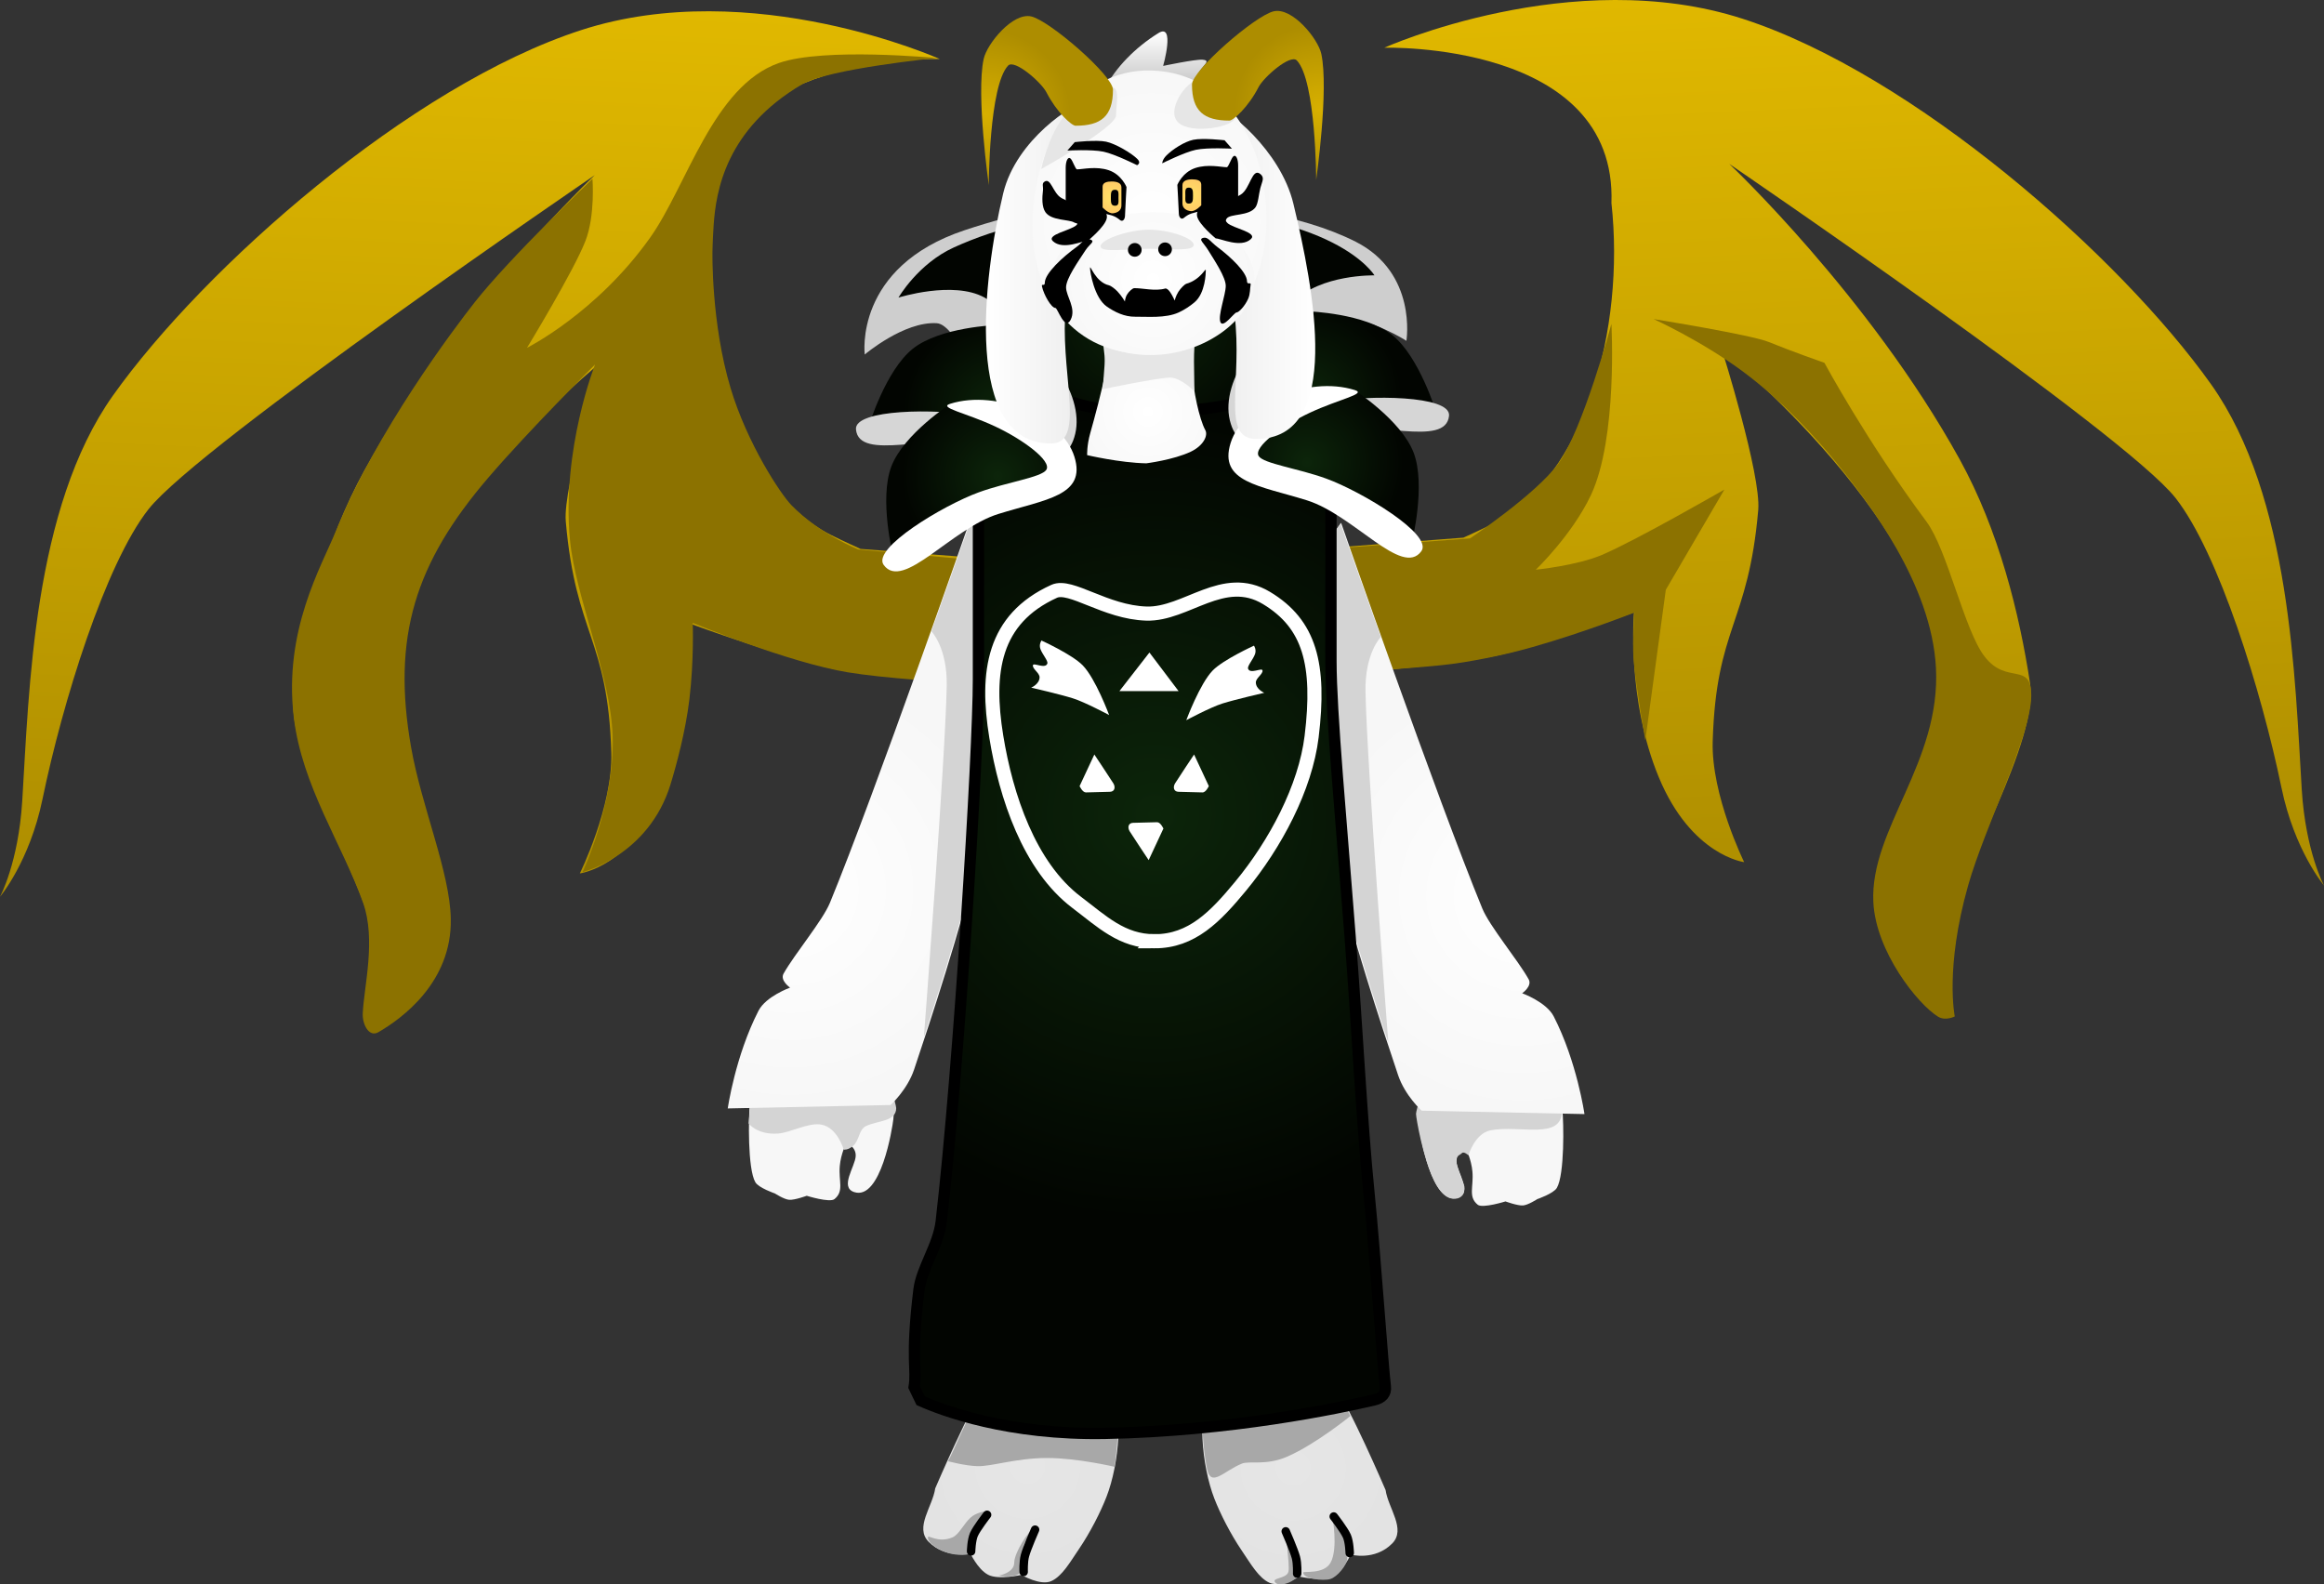
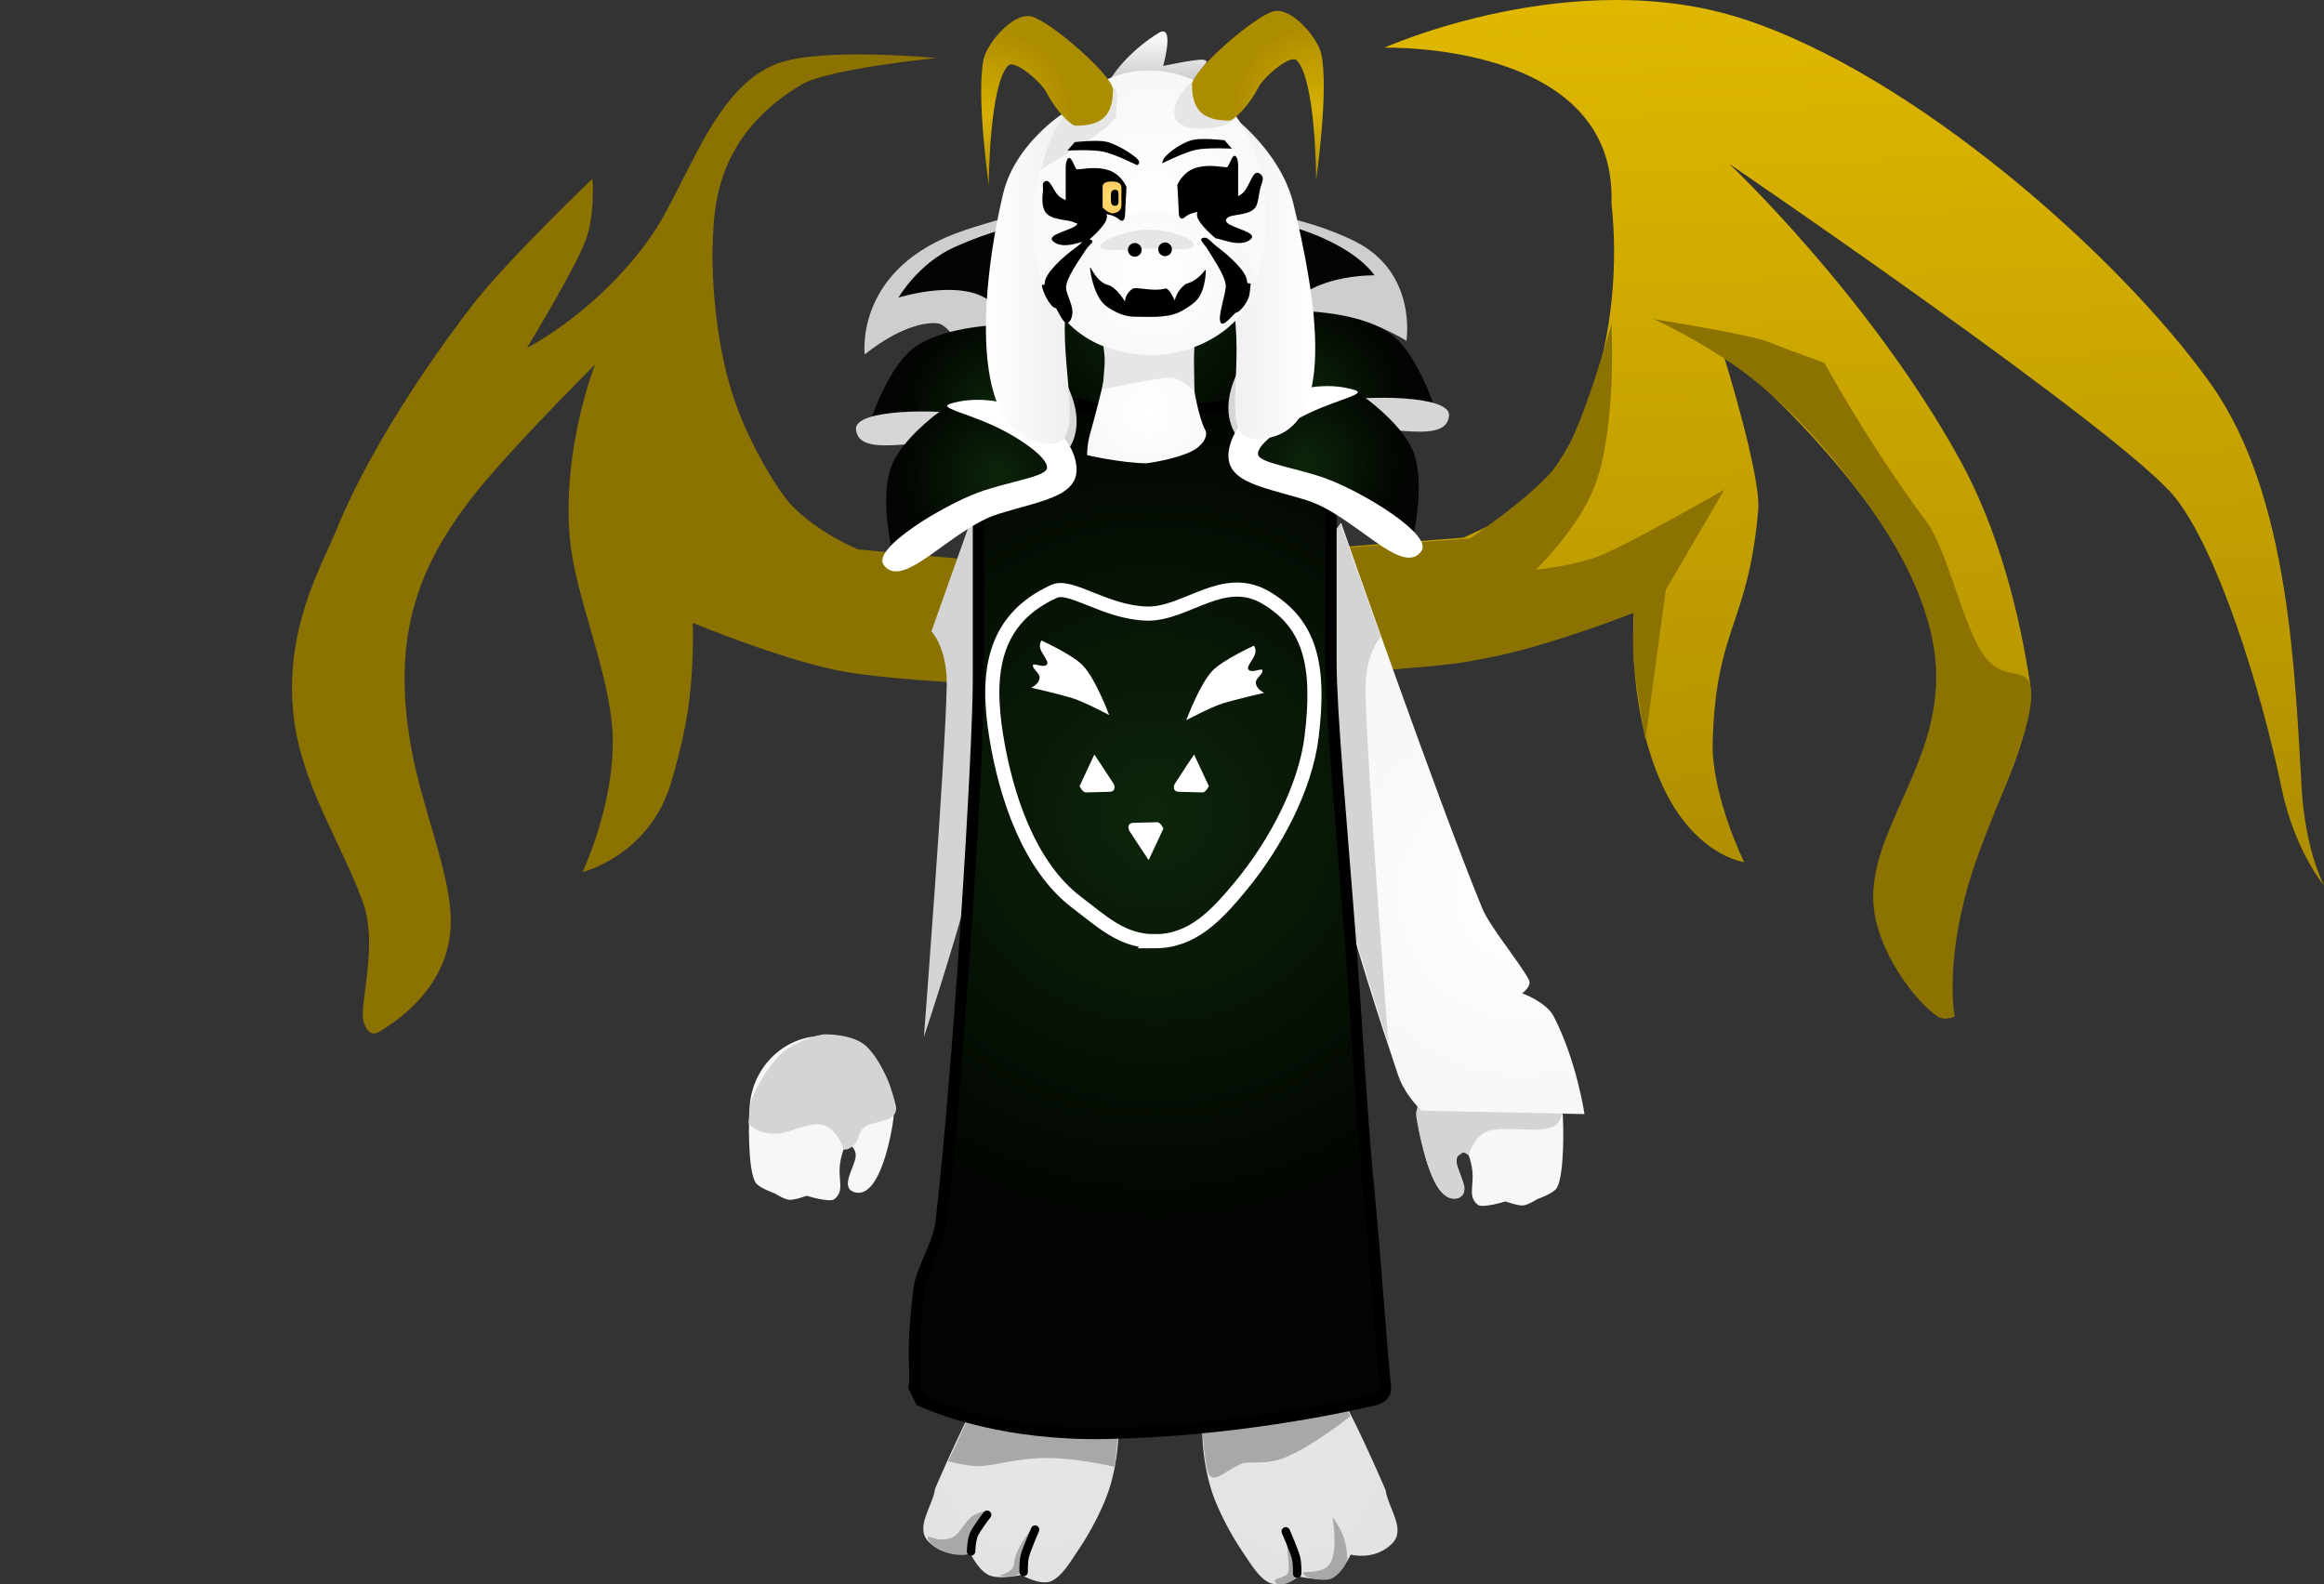
<svg xmlns="http://www.w3.org/2000/svg" version="1.1" width="411.618" height="280.639" viewBox="0,0,411.618,280.639">
  <rect x="0" y="0" width="411.618" height="280.639" fill="#333333" stroke="none" />
  <defs>
    <linearGradient x1="341.531" y1="39.915" x2="348.855" y2="202.175" gradientUnits="userSpaceOnUse" id="color-1">
      <stop offset="0" stop-color="#e0b800" />
      <stop offset="1" stop-color="#ad8d00" />
    </linearGradient>
    <linearGradient x1="141.162" y1="41.915" x2="133.838" y2="204.175" gradientUnits="userSpaceOnUse" id="color-2">
      <stop offset="0" stop-color="#e0b800" />
      <stop offset="1" stop-color="#ad8d00" />
    </linearGradient>
    <radialGradient cx="305.093" cy="199.523" r="38.702" gradientUnits="userSpaceOnUse" id="color-3">
      <stop offset="0" stop-color="#ffffff" />
      <stop offset="1" stop-color="#f7f7f7" />
    </radialGradient>
    <radialGradient cx="175.513" cy="198.523" r="38.702" gradientUnits="userSpaceOnUse" id="color-4">
      <stop offset="0" stop-color="#ffffff" />
      <stop offset="1" stop-color="#f7f7f7" />
    </radialGradient>
    <radialGradient cx="264.584" cy="300.918" r="18.617" gradientUnits="userSpaceOnUse" id="color-5">
      <stop offset="0" stop-color="#e6e6e6" />
      <stop offset="1" stop-color="#e3e3e3" />
    </radialGradient>
    <radialGradient cx="217.546" cy="300.618" r="18.617" gradientUnits="userSpaceOnUse" id="color-6">
      <stop offset="0" stop-color="#e6e6e6" />
      <stop offset="1" stop-color="#e3e3e3" />
    </radialGradient>
    <radialGradient cx="238.269" cy="96.282" r="25.397" gradientUnits="userSpaceOnUse" id="color-7">
      <stop offset="0" stop-color="#0c250a" />
      <stop offset="1" stop-color="#020501" />
    </radialGradient>
    <radialGradient cx="240.053" cy="185.122" r="71.871" gradientUnits="userSpaceOnUse" id="color-8">
      <stop offset="0" stop-color="#0c250a" />
      <stop offset="1" stop-color="#020501" />
    </radialGradient>
    <radialGradient cx="238.852" cy="113.851" r="13.963" gradientUnits="userSpaceOnUse" id="color-9">
      <stop offset="0" stop-color="#ffffff" />
      <stop offset="1" stop-color="#f7f7f7" />
    </radialGradient>
    <radialGradient cx="212.597" cy="113.748" r="17.039" gradientUnits="userSpaceOnUse" id="color-10">
      <stop offset="0" stop-color="#0c250a" />
      <stop offset="1" stop-color="#020501" />
    </radialGradient>
    <radialGradient cx="212.29" cy="125.194" r="17.039" gradientUnits="userSpaceOnUse" id="color-11">
      <stop offset="0" stop-color="#0c250a" />
      <stop offset="1" stop-color="#020501" />
    </radialGradient>
    <radialGradient cx="266.733" cy="111.32" r="17.039" gradientUnits="userSpaceOnUse" id="color-12">
      <stop offset="0" stop-color="#0c250a" />
      <stop offset="1" stop-color="#020501" />
    </radialGradient>
    <radialGradient cx="267.039" cy="122.766" r="17.039" gradientUnits="userSpaceOnUse" id="color-13">
      <stop offset="0" stop-color="#0c250a" />
      <stop offset="1" stop-color="#020501" />
    </radialGradient>
    <linearGradient x1="239.523" y1="46.469" x2="239.523" y2="64.318" gradientUnits="userSpaceOnUse" id="color-14">
      <stop offset="0" stop-color="#ffffff" />
      <stop offset="1" stop-color="#979797" />
    </linearGradient>
    <linearGradient x1="250.08" y1="89.254" x2="268.489" y2="89.254" gradientUnits="userSpaceOnUse" id="color-15">
      <stop offset="0" stop-color="#ececec" />
      <stop offset="1" stop-color="#ffffff" />
    </linearGradient>
    <linearGradient x1="210.157" y1="89.254" x2="227.722" y2="89.254" gradientUnits="userSpaceOnUse" id="color-16">
      <stop offset="0" stop-color="#ffffff" />
      <stop offset="1" stop-color="#ececec" />
    </linearGradient>
    <radialGradient cx="239.544" cy="80.097" r="27.892" gradientUnits="userSpaceOnUse" id="color-17">
      <stop offset="0" stop-color="#ffffff" />
      <stop offset="1" stop-color="#f7f7f7" />
    </radialGradient>
    <radialGradient cx="239.756" cy="90.417" r="17.961" gradientUnits="userSpaceOnUse" id="color-18">
      <stop offset="0" stop-color="#ffffff" />
      <stop offset="1" stop-color="#f7f7f7" />
    </radialGradient>
    <radialGradient cx="246.631" cy="75.479" r="2.817" gradientUnits="userSpaceOnUse" id="color-19">
      <stop offset="0" stop-color="#ffe166" />
      <stop offset="1" stop-color="#ffcb66" />
    </radialGradient>
    <radialGradient cx="232.491" cy="75.858" r="2.817" gradientUnits="userSpaceOnUse" id="color-20">
      <stop offset="0" stop-color="#ffe166" />
      <stop offset="1" stop-color="#ffcb66" />
    </radialGradient>
    <radialGradient cx="269.203" cy="60.265" r="14.982" gradientUnits="userSpaceOnUse" id="color-21">
      <stop offset="0" stop-color="#d7b000" />
      <stop offset="1" stop-color="#ad8d00" />
    </radialGradient>
    <radialGradient cx="210.117" cy="61.176" r="14.982" gradientUnits="userSpaceOnUse" id="color-22">
      <stop offset="0" stop-color="#d7b000" />
      <stop offset="1" stop-color="#ad8d00" />
    </radialGradient>
  </defs>
  <g transform="translate(-35.537,-40.898)">
    <g data-paper-data="{&quot;isPaintingLayer&quot;:true}" fill-rule="nonzero" stroke-linejoin="miter" stroke-miterlimit="10" stroke-dasharray="" stroke-dashoffset="0" style="mix-blend-mode: normal">
      <g stroke="none" stroke-width="0" stroke-linecap="butt">
        <g>
          <path d="M344.46,193.601c0,0 -9.331,-1.144 -15.098,-14.973c-5.767,-13.829 -4.43,-29.259 -4.43,-29.259c0,0 -17.779,6.468 -25.272,7.841c-17.558,3.217 -45.585,3.765 -45.585,3.765l-6.537,-21.214l47.191,-3.634c0,0 3.513,-1.587 5.32,-2.507c16.14,-8.211 23.345,-34.37 20.902,-56.749c1.025,-28.746 -40.234,-27.519 -40.234,-27.519c0,0 33.248,-14.921 63.505,-5.119c30.257,9.802 66.82,42.047 82.929,64.727c14.146,19.915 14.85,52.214 16.065,71.803c0.682,10.993 3.941,16.975 3.941,16.975c0,0 -5.236,-6.193 -7.534,-17.314c-3.541,-17.133 -11.112,-41.591 -18.769,-51.329c-8.982,-11.423 -79.036,-59.169 -79.036,-59.169c0,0 24.839,23.406 40.802,52.321c6.94,12.571 10.581,27.264 12.481,39.723c1.55,10.162 -12.327,33.095 -13.72,41.511c-0.77,4.656 -0.479,10.846 -0.066,15.449c0.245,2.732 -1.943,2.815 -3.544,0.589c-3.897,-5.419 -9.097,-13.077 -9.509,-15.881c-2.22,-15.121 11.058,-29.642 11.214,-40.765c0.396,-28.181 -38.931,-59.941 -38.931,-59.941c0,0 6.945,22.066 6.402,28.311c-1.766,20.308 -7.456,20.589 -8.063,40.965c-0.284,9.546 5.575,21.395 5.575,21.395z" data-paper-data="{&quot;index&quot;:null}" fill="url(#color-1)" />
          <path d="M254.94,161.01l-6.375,-21.25l47.333,-3.5c0,0 11.558,-7.729 15.581,-13.174c4.378,-5.926 9.465,-24.812 9.465,-24.812c0,0 1.141,20.225 -3.639,30.334c-3.339,7.062 -9.751,13.198 -9.751,13.198c0,0 7.271,-0.735 11.704,-2.619c6.136,-2.608 21.694,-11.578 21.694,-11.578l-10.372,17.748l-3.631,26.663c0,0 -1.847,-10.585 -2.11,-14.763c-0.176,-2.795 0.184,-7.872 0.184,-7.872c0,0 -8.775,3.487 -18.051,6.122c-6.001,1.705 -11.918,2.711 -14.718,3.045c-10.22,1.221 -37.314,2.458 -37.314,2.458z" fill="#8c7200" />
        </g>
        <path d="M328.424,97.414c0,0 17.257,2.767 20.413,4.067c3.805,1.567 9.837,3.683 9.837,3.683c0,0 7.499,13.919 18.09,28.154c3.674,4.938 6.682,19.159 10.24,23.82c3.957,5.183 8.279,0.831 8.304,6.948c0.028,6.954 -8.245,23.264 -11.198,33.701c-4.131,14.6 -2.351,23.144 -2.351,23.144c0,0 -1.645,0.854 -2.965,0.039c-3.581,-2.21 -11.037,-11.5 -11.459,-20.314c-0.616,-12.889 11.979,-24.704 11.089,-41.492c-0.784,-14.791 -11.88,-29.251 -17.755,-36.45c-2.957,-3.624 -9.176,-10.635 -16.451,-16.022c-7.379,-5.464 -15.794,-9.278 -15.794,-9.278z" fill="#8c7200" />
      </g>
      <g stroke="none" stroke-width="0" stroke-linecap="butt">
-         <path d="M138.233,195.601c0,0 5.86,-11.849 5.575,-21.395c-0.607,-20.376 -6.296,-20.656 -8.063,-40.965c-0.543,-6.244 6.402,-28.311 6.402,-28.311c0,0 -39.328,31.759 -38.931,59.941c0.156,11.123 13.435,25.644 11.214,40.765c-0.412,2.804 -5.612,10.461 -9.509,15.881c-1.601,2.227 -3.79,2.143 -3.544,-0.589c0.414,-4.603 0.704,-10.793 -0.066,-15.449c-1.392,-8.416 -15.269,-31.349 -13.72,-41.511c1.9,-12.459 5.541,-27.152 12.481,-39.723c15.964,-28.914 40.802,-52.321 40.802,-52.321c0,0 -70.054,47.745 -79.036,59.169c-7.657,9.738 -15.228,34.197 -18.769,51.329c-2.298,11.121 -7.534,17.314 -7.534,17.314c0,0 3.259,-5.983 3.941,-16.975c1.215,-19.589 1.919,-51.887 16.065,-71.803c16.11,-22.68 52.672,-54.925 82.929,-64.727c30.257,-9.802 63.505,5.119 63.505,5.119c0,0 -41.26,-1.227 -40.234,27.519c-2.443,22.379 4.761,48.538 20.902,56.749c1.807,0.919 5.32,2.507 5.32,2.507l47.191,3.634l-6.537,21.214c0,0 -28.026,-0.547 -45.585,-3.765c-7.493,-1.373 -25.272,-7.841 -25.272,-7.841c0,0 1.337,15.43 -4.43,29.259c-5.767,13.829 -15.098,14.973 -15.098,14.973z" fill="url(#color-2)" />
        <path d="M158.231,151.219c0,0 0.249,6.463 -0.585,13.501c-0.673,5.672 -2.312,11.717 -3.332,15.056c-3.88,12.705 -15.607,15.591 -15.607,15.591c0,0 5.735,-12.016 5.339,-24.164c-0.351,-10.753 -6.601,-24.569 -7.557,-34.675c-1.516,-16.028 4.44,-31.064 4.44,-31.064c0,0 -11.682,11.62 -18.887,20.021c-12.947,15.095 -17.139,28.18 -13.694,47.766c1.854,10.541 6.894,22.135 7.034,30.413c0.192,11.274 -8.721,17.672 -12.822,20.055c-1.673,0.972 -2.86,-1.39 -2.773,-3.323c0.216,-4.806 2.393,-13.047 0.053,-19.614c-3.68,-10.329 -10.797,-20.613 -12.264,-32.797c-1.856,-15.413 4.902,-26.771 7.486,-33.108c7.183,-17.616 20.911,-35.819 24.608,-40.506c6.208,-7.87 20.803,-21.813 20.803,-21.813c0,0 0.52,6.462 -1.242,11.014c-2.056,5.312 -10.35,18.931 -10.35,18.931c0,0 12.336,-6.165 21.815,-19.526c6.521,-9.191 11.143,-26.826 22.795,-30.916c7.996,-2.806 27.886,-0.88 27.886,-0.88c0,0 -19.08,1.889 -23.796,4.665c-13.487,7.939 -15.248,18.9 -15.649,25.018c-0.184,2.815 -0.203,4.604 -0.203,4.604c0,0 -0.265,12.589 3.218,24.2c2.942,9.811 8.846,18.733 10.776,20.717c5.005,5.147 11.841,7.831 11.841,7.831l47.333,4.333l-5.333,20.333c0,0 -31.039,-0.804 -43.8,-2.891c-10.623,-1.737 -27.534,-8.776 -27.534,-8.776z" fill="#8c7200" />
      </g>
      <g data-paper-data="{&quot;index&quot;:null}" stroke="none" stroke-width="0" stroke-linecap="butt">
        <g>
          <path d="M286.838,240.102c-0.79,-7.326 4.258,-13.878 11.275,-14.635c7.017,-0.757 13.347,4.568 14.137,11.894c0.257,2.384 0.41,11.591 -0.969,13.938c-0.591,1.006 -3.467,1.988 -3.467,1.988c0,0 -1.625,1.056 -2.531,1.122c-0.967,0.07 -3.1,-0.713 -3.1,-0.713c0,0 -4.079,1.272 -4.918,0.585c-1.743,-1.425 -0.693,-3.175 -0.939,-5.879c-0.198,-2.175 -1.15,-4.054 -1.15,-4.054c0,0 -1.744,0.595 -1.668,2.309c0.083,1.861 2.902,5.527 0.262,6.386c-4.704,1.53 -6.758,-11.32 -6.933,-12.94z" fill="#f7f7f7" />
          <path d="M291.389,227.445c2.108,-2.195 6.221,-2.346 7.592,-2.346c1.323,0 5.89,1.566 7.9,3.604c3.562,3.611 5.314,8.417 5.314,8.896c0,5.339 -7.399,2.494 -12.643,3.5c-2.816,0.54 -3.929,4.428 -3.929,4.428c0,0 -0.845,-0.786 -1.185,-0.363c-0.163,0.203 -0.797,0.378 -0.976,0.995c-0.232,0.799 1.436,4.834 1.436,4.834c0,0 0.305,2.424 -2.045,2.219c-1.612,-0.14 -2.758,-2.14 -3.277,-3.175c-2.008,-4.002 -3.238,-11.12 -3.238,-11.867c0,-0.469 1.519,-7.048 5.051,-10.726z" fill="#d4d4d4" />
        </g>
        <g>
          <path d="M287.335,237.617c0,0 -2.939,-2.633 -4.174,-6.297c-3.002,-8.904 -8.491,-25.687 -10.829,-36.071c-3.56,-15.812 -7.762,-49.605 -7.762,-49.605l8.499,-12.142c0,0 17.116,49.133 25.006,68.303c1.304,3.169 6.237,9.035 8.208,12.538c0.685,1.217 -1.145,2.483 -1.145,2.483c0,0 4.273,1.542 5.583,4.089c4.12,8.01 5.451,17.309 5.451,17.309z" fill="url(#color-3)" />
          <path d="M277.388,163.374c0.24,12.927 4.045,62.202 4.045,62.202c0,0 -7.398,-22.128 -10.039,-34.549c-2.984,-14.033 -6.961,-45.403 -6.961,-45.403l8.524,-12l7.143,20.095c0,0 -2.838,2.872 -2.712,9.655z" fill="#d4d4d4" />
        </g>
      </g>
      <g stroke="none" stroke-width="0" stroke-linecap="butt">
        <g>
          <path d="M193.767,239.102c-0.175,1.62 -2.229,14.47 -6.933,12.94c-2.64,-0.859 0.179,-4.525 0.262,-6.386c0.076,-1.714 -1.668,-2.309 -1.668,-2.309c0,0 -0.953,1.879 -1.15,4.054c-0.246,2.703 0.804,4.453 -0.939,5.879c-0.84,0.687 -4.918,-0.585 -4.918,-0.585c0,0 -2.133,0.784 -3.1,0.713c-0.906,-0.066 -2.531,-1.122 -2.531,-1.122c0,0 -2.876,-0.982 -3.467,-1.988c-1.379,-2.347 -1.226,-11.553 -0.969,-13.938c0.79,-7.326 7.12,-12.651 14.137,-11.894c7.017,0.757 12.065,7.31 11.275,14.635z" fill="#f7f7f7" />
          <path d="M194.267,237.171c0,2.402 -3.326,2.198 -5.346,3.177c-1.292,0.626 -1.121,2.411 -2.241,3.461c-0.897,0.841 -1.697,0.718 -1.697,0.718c0,0 -1.113,-3.888 -3.929,-4.428c-2.328,-0.447 -5.47,1.414 -7.711,1.574c-3.752,0.268 -5.22,-1.802 -5.22,-1.802c0,0 0.288,-2.865 0.288,-3.272c0,-0.479 1.752,-5.285 5.314,-8.896c2.01,-2.038 6.577,-3.604 7.9,-3.604c1.371,0 5.484,0.15 7.592,2.346c3.532,3.678 5.051,10.256 5.051,10.726z" fill="#d4d4d4" />
        </g>
        <g>
-           <path d="M164.433,237.224c0,0 1.331,-9.298 5.451,-17.309c1.31,-2.547 5.583,-4.089 5.583,-4.089c0,0 -1.83,-1.267 -1.145,-2.483c1.971,-3.503 6.904,-9.369 8.208,-12.538c7.89,-19.17 25.006,-68.303 25.006,-68.303l8.499,12.142c0,0 -4.202,33.794 -7.762,49.605c-2.338,10.384 -7.827,27.167 -10.829,36.071c-1.235,3.664 -4.174,6.297 -4.174,6.297z" fill="url(#color-4)" />
          <path d="M200.505,152.719l7.143,-20.095l8.524,12c0,0 -3.977,31.37 -6.961,45.403c-2.641,12.42 -10.039,34.549 -10.039,34.549c0,0 3.806,-49.275 4.045,-62.202c0.126,-6.783 -2.712,-9.655 -2.712,-9.655z" fill="#d4d4d4" />
        </g>
      </g>
      <g data-paper-data="{&quot;index&quot;:null}">
        <path d="M272.001,286.764c2.373,2.709 8.948,18.056 8.948,18.056c0.466,3.238 3.685,6.935 1.153,9.476c-3.097,3.109 -7.335,1.952 -7.335,1.952c0,0 -1.308,2.869 -3.168,3.867c-1.812,0.973 -5.908,0.034 -5.908,0.034c0,0 -3.364,1.96 -5.289,1.101c-1.925,-0.86 -3.311,-3.326 -4.886,-5.645c-2.043,-3.009 -3.855,-6.597 -4.891,-9.262c-2.261,-5.818 -3.152,-15.484 -0.665,-20.944c1.61,-3.534 5.457,-3.894 8.486,-5.071c4.909,-1.908 9.394,1.687 13.555,6.437z" fill="url(#color-5)" stroke="none" stroke-width="0" stroke-linecap="butt" />
        <path d="M255.481,300.136c-3.234,1.32 -5.472,4.315 -6.162,0.891c-0.736,-3.653 -0.838,-7.398 -0.812,-9.061c0.033,-2.155 0.361,-4.124 1.223,-5.955c0.862,-1.832 0.888,-2.515 3.352,-3.767c1.889,-0.959 4.663,-2.09 6.62,-2.399c1.116,-0.176 1.967,0.1 2.236,0.059c2.371,-0.362 6.874,2.832 9.768,6.66c1.556,2.058 2.995,5.145 2.995,5.145c0,0 -6.035,4.926 -11.117,7.163c-3.813,1.678 -6.739,0.706 -8.104,1.263z" fill="#a8a8a8" stroke="none" stroke-width="0" stroke-linecap="butt" />
        <path d="M265.755,318.776c0,0.32 -0.223,1.151 -0.569,1.519c-1.004,1.067 -3.048,1.61 -3.712,0.962c-0.977,-0.955 1.961,-0.664 2.268,-1.987c0.307,-1.322 -0.772,-7.194 -0.137,-7.194c0.635,0 2.15,4.877 2.15,6.7z" fill="#a8a8a8" stroke="none" stroke-width="0" stroke-linecap="butt" />
        <path d="M263.263,312.132c0,0 1.436,3.269 1.797,4.606c0.302,1.119 0.226,2.881 0.226,2.881" fill="none" stroke="#000000" stroke-width="1.5" stroke-linecap="round" />
        <path d="M271.522,309.591c0,0 2.632,2.989 2.632,7.336c0,1.132 -1.747,3.276 -3,3.65c-1.253,0.374 -4.8,-0.018 -4.8,-1.15c0,-0.294 3.675,0.375 4.845,-1.747c1.394,-2.53 0.323,-8.089 0.323,-8.089z" fill="#a8a8a8" stroke="none" stroke-width="0" stroke-linecap="butt" />
-         <path d="M271.762,309.501c0,0 1.844,2.365 2.333,3.482c0.453,1.036 0.5,2.994 0.5,2.994" fill="none" stroke="#000000" stroke-width="1.5" stroke-linecap="round" />
      </g>
      <g>
        <path d="M210.128,286.464c4.161,-4.75 8.646,-8.344 13.555,-6.437c3.029,1.177 6.877,1.538 8.486,5.071c2.487,5.46 1.596,15.126 -0.665,20.944c-1.036,2.666 -2.848,6.253 -4.891,9.262c-1.575,2.319 -2.961,4.785 -4.886,5.645c-1.925,0.86 -5.289,-1.101 -5.289,-1.101c0,0 -4.096,0.939 -5.908,-0.034c-1.86,-0.999 -3.168,-3.867 -3.168,-3.867c0,0 -4.238,1.158 -7.335,-1.952c-2.532,-2.541 0.687,-6.238 1.153,-9.476c0,0 6.575,-15.347 8.948,-18.056z" fill="url(#color-6)" stroke="none" stroke-width="0" stroke-linecap="butt" />
        <path d="M203.417,299.7c0.861,-1.172 4.058,-9.636 7.006,-13.536c2.894,-3.828 7.397,-7.022 9.768,-6.66c0.27,0.041 1.12,-0.235 2.236,-0.059c1.958,0.309 4.732,1.44 6.62,2.399c2.464,1.251 2.49,1.935 3.352,3.767c0.862,1.832 1.19,3.801 1.223,5.955c0.053,3.467 -0.649,9.137 -0.649,9.137c0,0 -6.617,-1.559 -11.925,-1.566c-5.552,-0.008 -9.859,1.534 -12.43,1.446c-2.256,-0.077 -5.202,-0.882 -5.202,-0.882z" fill="#a8a8a8" stroke="none" stroke-width="0" stroke-linecap="butt" />
        <path d="M215.175,317.676c0,-1.823 2.715,-5.9 3.35,-5.9c0.635,0 -1.75,1.777 -1.75,3.6c0,0.881 0.507,3.078 -0.519,4.081c-1.097,1.071 -3.831,0.519 -3.831,0.519c0,0 2.75,-0.477 2.75,-2.3z" fill="#a8a8a8" stroke="none" stroke-width="0" stroke-linecap="butt" />
        <path d="M216.844,319.319c0,0 -0.076,-1.762 0.226,-2.881c0.361,-1.337 1.797,-4.606 1.797,-4.606" fill="none" stroke="#000000" stroke-width="1.5" stroke-linecap="round" />
        <path d="M207.675,315.526c0,1.132 -2.947,0.824 -4.2,0.45c-1.253,-0.374 -3.6,-1.618 -3.6,-2.75c0,-0.636 1.678,1.074 4.347,-0.022c1.162,-0.477 1.966,-2.366 3.206,-3.498c0.98,-0.895 2.495,-1.13 2.847,-1.13c0.784,0 -0.795,1.84 -1.368,3.114c-0.759,1.689 -1.232,3.19 -1.232,3.836z" fill="#a8a8a8" stroke="none" stroke-width="0" stroke-linecap="butt" />
        <path d="M207.535,315.677c0,0 0.047,-1.958 0.5,-2.994c0.489,-1.117 2.333,-3.482 2.333,-3.482" fill="none" stroke="#000000" stroke-width="1.5" stroke-linecap="round" />
      </g>
      <g data-paper-data="{&quot;index&quot;:null}" stroke="#000000" stroke-width="0" stroke-linecap="butt">
        <path d="M270.776,119.54c0,0 1.823,8.876 -4.033,10.103c-9.052,1.897 -21.642,4.265 -27.073,4.029c-5.642,-0.246 -18.177,-2.996 -26.667,-4.993c-5.145,-1.211 -6.304,-5.941 -4.394,-10.869c1.197,-3.088 0.642,-12.885 -2.043,-14.925c-1.488,-1.13 -3.138,-4.628 -5.141,-4.743c-5.806,-0.333 -12.728,5.547 -12.728,5.547c0,0 -1.994,-15.48 17.731,-22.029c9.248,-3.07 19.34,-5.337 31.699,-5.208c13.11,0.137 27.899,2.373 37.531,7.264c10.944,5.557 8.976,17.548 8.976,17.548c0,0 -6.344,-4.093 -11.239,-3.774c-2.31,0.15 -3.52,3.227 -5.021,4.598c-1.953,1.783 -1.26,9.867 -0.334,12.192c0.735,1.847 1.705,3.633 2.735,5.261z" fill="#cecece" />
        <path d="M264.703,94.33c-4.409,4.53 -4.057,14.058 -4.121,16.787c-0.131,5.664 5.46,13.969 5.46,13.969c0,0 -6.46,4.543 -25.303,5.1c-14.365,0.424 -29.413,-7.363 -29.413,-7.363c0,0 5.064,-6.373 4.471,-13.454c-0.409,-4.882 -1.138,-13.179 -5.919,-15.789c-5.539,-3.024 -15.205,0.025 -15.205,0.025c0,0 3.454,-5.992 9.809,-8.883c7.248,-3.298 18.859,-6.816 35.354,-6.768c32.225,0.094 39.137,11.715 39.137,11.715c0,0 -9.527,-0.212 -14.271,4.661z" fill="url(#color-7)" />
      </g>
      <g stroke-linecap="butt">
        <path d="M197.443,286.58c0.554,-3.338 -0.672,-4.532 0.854,-17.213c0.459,-3.816 3.459,-7.887 3.946,-12.112c3.147,-27.296 6.591,-83.034 6.591,-96.011c0,-16.23 0,-40.877 0,-40.877l17.069,-8.094c0,0 4.871,1.848 14.926,1.68c7.606,-0.127 16.422,-2.122 16.422,-2.122l14.02,8.536c0,0 0,22.339 0,37.639c0,9.023 1.838,28.553 3.417,49.087c1.226,15.945 2.045,32.495 3.325,45.199c1.021,10.136 2.488,31.156 2.887,34.134c0.177,1.318 -0.604,2.101 -1.944,2.415c-6.31,1.479 -25.465,5.525 -47.663,5.938c-17.207,0.32 -28.787,-4.046 -32.686,-5.781z" fill="url(#color-8)" stroke="#000000" stroke-width="2" />
        <g>
          <path d="M240.032,207.612c-5.786,0 -9.325,-3.508 -13.785,-6.878c-8.437,-6.375 -12.537,-18.836 -14.251,-29.351c-1.86,-11.411 -0.563,-20.833 10.248,-25.749c2.928,-1.332 9.044,3.712 16.331,3.941c7.056,0.222 13.623,-7.369 21.277,-2.762c7.657,4.609 9.555,11.75 7.996,24.553c-1.104,9.069 -6.448,19.079 -12.587,26.502c-4.448,5.379 -8.62,9.745 -15.23,9.745z" fill="none" stroke="#ffffff" stroke-width="2.5" />
          <path d="M218.174,162.696c0,0 1.464,-0.613 1.489,-1.822c0.016,-0.794 -1.299,-1.498 -1.178,-2.151c0.098,-0.525 2.181,0.719 2.55,-0.285c0.18,-0.49 -0.899,-1.651 -1.231,-2.611c-0.28,-0.811 0.191,-1.479 0.191,-1.479c0,0 5.416,2.459 7.307,4.394c2.284,2.339 4.683,8.81 4.683,8.81c0,0 -4.292,-2.303 -6.441,-2.972c-2.38,-0.74 -7.37,-1.885 -7.37,-1.885z" fill="#ffffff" stroke="none" stroke-width="0" />
          <path d="M252.086,165.491c-2.15,0.669 -6.441,2.972 -6.441,2.972c0,0 2.399,-6.471 4.683,-8.81c1.89,-1.935 7.307,-4.394 7.307,-4.394c0,0 0.471,0.668 0.191,1.479c-0.332,0.96 -1.411,2.121 -1.231,2.611c0.369,1.004 2.452,-0.24 2.55,0.285c0.122,0.653 -1.194,1.357 -1.178,2.151c0.025,1.209 1.489,1.822 1.489,1.822c0,0 -4.99,1.144 -7.37,1.885z" data-paper-data="{&quot;index&quot;:null}" fill="#ffffff" stroke="none" stroke-width="0" />
-           <path d="M233.806,163.303l5.312,-6.83l5.16,6.83z" fill="#ffffff" stroke="none" stroke-width="0" />
          <path d="M241.596,187.649c-0.544,1.165 -2.612,5.594 -2.612,5.594c0,0 -2.64,-3.95 -3.364,-5.104c-0.394,-0.628 -0.293,-1.477 0.608,-1.501c1.384,-0.036 3.432,-0.089 4.245,-0.109c0.613,-0.015 1.123,1.12 1.123,1.12z" data-paper-data="{&quot;index&quot;:null}" fill="#ffffff" stroke="none" stroke-width="0" />
          <path d="M248.517,181.252c-0.813,-0.02 -2.861,-0.073 -4.245,-0.109c-0.901,-0.023 -1.002,-0.873 -0.608,-1.501c0.724,-1.154 3.364,-5.104 3.364,-5.104c0,0 2.068,4.428 2.612,5.594c0,0 -0.51,1.135 -1.123,1.12z" data-paper-data="{&quot;index&quot;:null}" fill="#ffffff" stroke="none" stroke-width="0" />
          <path d="M226.751,180.132c0.544,-1.165 2.612,-5.594 2.612,-5.594c0,0 2.64,3.95 3.364,5.104c0.394,0.628 0.293,1.477 -0.608,1.501c-1.384,0.036 -3.432,0.089 -4.245,0.109c-0.613,0.015 -1.123,-1.12 -1.123,-1.12z" data-paper-data="{&quot;index&quot;:null}" fill="#ffffff" stroke="none" stroke-width="0" />
        </g>
      </g>
      <g stroke="none" stroke-width="0" stroke-linecap="butt">
        <path d="M238.57,122.962c-4.688,-0.09 -10.48,-1.451 -10.48,-1.451c0,0 -0.081,-1.669 0.553,-3.915c0.692,-2.45 2.12,-7.712 2.526,-10.113c0.778,-4.601 -2.571,-10.239 2.412,-14.272c1.155,-0.935 2.952,1.86 4.864,1.86c0,0 5.564,-4.444 8.035,-1.135c1.041,1.393 0.032,6.184 0.278,13.251c0.089,2.564 1.157,7.882 2.261,9.9c0.519,0.949 -0.333,2.745 -2.552,3.805c-3.061,1.462 -7.899,2.07 -7.899,2.07z" fill="url(#color-9)" />
        <path d="M230.837,109.832c0,0 0.364,-4.23 0.445,-6.014c0.027,-0.595 -0.042,-1.286 -0.171,-2.013c-0.523,-2.947 -2.024,-6.474 -2.024,-6.474l18.625,-1.25c0,0 -0.747,7.918 -0.701,10.872c0.031,1.956 0.076,5.253 0.076,5.253c0,0 -2.342,-2.383 -4.252,-2.427c-1.91,-0.044 -11.998,2.052 -11.998,2.052z" fill="#e6e6e6" />
      </g>
      <g stroke="none" stroke-width="0" stroke-linecap="butt">
        <g>
          <path d="M222.951,115.96c-1.758,7.35 -5.056,2.772 -14.209,0.583c-9.152,-2.19 -19.351,-0.117 -19.351,-0.117c0,0 2.989,-9.926 7.831,-13.77c4.842,-3.844 14.78,-4.182 14.78,-4.182c0,0 12.706,10.135 10.948,17.485z" fill="url(#color-10)" />
          <path d="M225.975,117.745c-1.692,7.072 -8.235,3.87 -16.763,1.83c-8.528,-2.04 -21.533,3.155 -22.069,-2.625c-0.336,-3.627 14.456,-3.686 21.024,-2.448c5.224,0.985 10.946,3.426 12.36,2.688c1.655,-0.864 -0.846,-6.779 -3.905,-11.271c-3.221,-4.731 -7,-8.014 -4.744,-7.475c8.528,2.04 15.79,12.228 14.098,19.3z" fill="#d6d6d6" />
        </g>
        <g>
          <path d="M222.32,121.801c2.246,7.215 -2.928,4.968 -11.913,7.765c-8.985,2.798 -16.69,9.793 -16.69,9.793c0,0 -2.505,-10.059 -0.31,-15.838c2.196,-5.779 10.564,-11.15 10.564,-11.15c0,0 16.102,2.214 18.349,9.429z" fill="url(#color-11)" />
          <path d="M225.831,121.789c2.162,6.943 -5.099,7.536 -13.471,10.143c-8.373,2.607 -16.893,13.72 -20.308,9.027c-2.143,-2.945 10.539,-10.558 16.817,-12.852c4.993,-1.824 11.159,-2.652 11.996,-4.009c0.981,-1.589 -4.193,-5.393 -9.118,-7.69c-5.187,-2.419 -10.114,-3.309 -7.899,-3.998c8.373,-2.607 19.822,2.436 21.983,9.379z" fill="#ffffff" />
        </g>
      </g>
      <g data-paper-data="{&quot;index&quot;:null}" stroke="none" stroke-width="0" stroke-linecap="butt">
        <g>
          <path d="M267.326,96.046c0,0 9.938,0.338 14.78,4.182c4.842,3.844 7.831,13.77 7.831,13.77c0,0 -10.198,-2.073 -19.351,0.117c-9.152,2.19 -12.45,6.767 -14.209,-0.583c-1.758,-7.35 10.948,-17.485 10.948,-17.485z" fill="url(#color-12)" />
          <path d="M267.452,96.016c2.256,-0.54 -1.523,2.744 -4.744,7.475c-3.059,4.492 -5.56,10.406 -3.905,11.271c1.413,0.738 7.136,-1.703 12.36,-2.688c6.568,-1.238 21.36,-1.179 21.024,2.448c-0.536,5.78 -13.54,0.585 -22.069,2.625c-8.528,2.04 -15.072,5.243 -16.763,-1.83c-1.692,-7.072 5.569,-17.26 14.098,-19.3z" fill="#d6d6d6" />
        </g>
        <g>
          <path d="M275.358,109.943c0,0 8.368,5.371 10.564,11.15c2.196,5.779 -0.31,15.838 -0.31,15.838c0,0 -7.705,-6.996 -16.69,-9.793c-8.985,-2.798 -14.16,-0.55 -11.913,-7.765c2.246,-7.215 18.349,-9.429 18.349,-9.429z" fill="url(#color-13)" />
          <path d="M275.481,109.981c2.215,0.69 -2.712,1.579 -7.899,3.998c-4.925,2.297 -10.098,6.101 -9.118,7.69c0.837,1.357 7.004,2.185 11.996,4.009c6.278,2.294 18.96,9.907 16.817,12.852c-3.415,4.693 -11.936,-6.42 -20.308,-9.027c-8.373,-2.607 -15.633,-3.2 -13.471,-10.143c2.162,-6.943 13.611,-11.986 21.983,-9.379z" fill="#ffffff" />
        </g>
      </g>
      <g stroke="none" stroke-linecap="butt">
        <path d="M247.508,55.428c0.441,3.806 -1.263,6.794 -5.779,7.274c-3.209,0.341 -9.365,2.907 -10.967,0.782c-1.81,-2.401 -0.692,-4.635 0.499,-6.968c1.863,-3.649 5.378,-7.235 9.44,-9.751c3.034,-1.88 0.847,5.809 0.847,5.809c0,0 5.706,-1.205 6.966,-1.102c2.171,0.177 -1.285,1.548 -1.006,3.956z" fill="url(#color-14)" stroke-width="0" />
        <path d="M250.753,59.861c1.886,0 11.572,7.567 13.869,17.137c3.608,15.033 8.876,41.649 -6.584,41.649c-6.411,0 -2.329,-10.328 -3.86,-22.182c-2.162,-16.732 -5.547,-36.604 -3.425,-36.604z" data-paper-data="{&quot;index&quot;:null}" fill="url(#color-15)" stroke-width="0" />
        <path d="M221.651,119.456c-15.46,0 -12.036,-29.286 -8.428,-44.319c2.297,-9.569 12.613,-16.086 14.499,-16.086c0,0 -2.794,20.461 -3.559,37.977c-0.491,11.258 3.537,22.428 -2.512,22.428z" fill="url(#color-16)" stroke-width="0" />
        <g stroke-width="0">
          <path d="M259.829,80.906c-0.443,13.14 -8.826,23.05 -21.975,22.665c-13.15,-0.386 -19.861,-11.367 -19.44,-23.879c0.421,-12.511 7.23,-26.715 21.13,-26.307c13.9,0.407 20.728,14.381 20.285,27.521z" fill="url(#color-17)" />
          <path d="M257.716,90.417c0,6.594 -8.519,13.372 -18.438,13.372c-9.919,0 -17.483,-6.778 -17.483,-13.372c0,-6.594 8.041,-11.939 17.961,-11.939c9.919,0 17.961,5.345 17.961,11.939z" fill="url(#color-18)" />
          <path d="M246.962,84.27c0,1.208 -4.382,0.688 -7.938,0.688c-3.555,0 -8.562,0.771 -8.562,-0.438c0,-1.208 5.007,-2.938 8.562,-2.938c3.555,0 7.938,1.479 7.938,2.688z" fill="#e6e6e6" />
          <path d="M223.93,61.576c2.782,-3.575 7.59,-5.244 8.407,-5.244c1.657,0 0.875,2.86 0.875,5c0,2.14 -13.25,9.5 -13.25,9.5c0,0 1.109,-5.582 3.968,-9.256z" fill="#e6e6e6" />
          <path d="M247.462,55.207c1.864,0 6.75,5.009 6.75,6.562c0,1.553 -7.719,3.03 -10,0.812c-2.281,-2.217 1.626,-7.375 3.25,-7.375z" fill="#e6e6e6" />
        </g>
        <path d="M235.311,85.156c0,-0.671 0.544,-1.214 1.214,-1.214c0.671,0 1.214,0.544 1.214,1.214c0,0.671 -0.544,1.214 -1.214,1.214c-0.671,0 -1.214,-0.544 -1.214,-1.214z" fill="#000000" stroke-width="0.5" />
        <path d="M240.673,85.055c0,-0.671 0.544,-1.214 1.214,-1.214c0.671,0 1.214,0.544 1.214,1.214c0,0.671 -0.544,1.214 -1.214,1.214c-0.671,0 -1.214,-0.544 -1.214,-1.214z" fill="#000000" stroke-width="0.5" />
        <path d="M249.105,88.765c0,0.476 -0.074,4.069 -2.012,5.687c-0.799,0.667 -1.732,1.297 -2.772,1.778c-2.354,1.087 -5.714,0.729 -7.695,0.765c-1.918,0.035 -3.65,-0.827 -5.054,-1.798c-2.241,-1.55 -2.973,-6.149 -2.973,-6.836c0,-0.732 0.927,2.528 3.368,3.073c0.304,0.068 1.021,0.591 1.469,1.062c0.803,0.842 1.342,1.812 1.342,1.812c0,0 0.015,-0.623 0.369,-1.23c0.335,-0.575 1.001,-1.136 1.276,-1.141c1.466,-0.027 3.68,0.581 5.483,0.068c0.221,-0.063 0.554,0.167 0.866,0.611c0.431,0.612 0.821,1.51 0.821,1.51c0,0 0.175,-0.791 0.658,-1.555c0.432,-0.682 1.165,-1.343 1.371,-1.402c2.655,-0.756 3.481,-2.98 3.481,-2.402z" fill="#000000" stroke-width="0" />
        <path d="M224.355,91.8c0,1.572 1.855,3.716 0.809,5.74c-1.046,2.024 -2.317,-2.097 -2.692,-2.097c-0.738,0 -2.075,-2.354 -2.383,-3.816c-0.126,-0.598 0.5,0.078 0.5,-0.636c0,-1.67 3.22,-4.619 5.612,-6.339c1.13,-0.812 1.389,-1.707 2.408,-1.351c1.019,0.356 -0.075,0.788 -0.805,1.911c-1.29,1.986 -3.45,5.017 -3.45,6.588z" fill="#000000" stroke-width="0" />
        <path d="M248.626,83.031c0.867,-0.242 1.266,0.672 2.571,1.648c2.334,1.746 5.207,4.464 5.207,6.042c0,0.713 0.766,0.038 0.64,0.636c-0.128,0.609 -0.04,1.558 -0.436,2.46c-0.555,1.265 -1.656,2.436 -2.087,2.436c-0.375,0 -2.362,2.868 -2.831,1.692c-0.469,-1.176 0.948,-4.842 0.948,-6.414c0,-1.515 -1.919,-4.391 -3.148,-6.375c-0.765,-1.235 -1.731,-1.882 -0.864,-2.124z" data-paper-data="{&quot;index&quot;:null}" fill="#000000" stroke-width="0" />
        <path d="M224.587,67.565l1.307,-1.492c0,0 3.82,-0.445 5.551,-0.081c1.611,0.338 4.506,2.006 5.577,3.104c0.691,0.709 -0.086,1.062 -0.086,1.062c0,0 -3.939,-1.97 -5.95,-2.392c-2.102,-0.441 -6.4,-0.201 -6.4,-0.201z" fill="#000000" stroke-width="0" />
        <path d="M247.333,67.433c-2.011,0.422 -5.95,2.392 -5.95,2.392c0,0 -0.013,-0.626 0.754,-1.397c1.074,-1.08 3.191,-2.444 4.738,-2.769c1.731,-0.364 5.551,0.081 5.551,0.081l1.307,1.492c0,0 -4.298,-0.24 -6.4,0.201z" data-paper-data="{&quot;index&quot;:null}" fill="#000000" stroke-width="0" />
        <path d="M252.871,77.713c-1.113,0 -4.359,0.39 -6.308,1c-0.515,0.161 -0.976,0.468 -1.339,0.772c-0.453,0.379 -0.869,-0.067 -0.894,-0.73c-0.057,-1.498 -0.266,-5.113 -0.266,-5.113c0,0 0.887,-2.216 3.144,-2.974c2.257,-0.757 4.642,-0.153 5.607,-0.153c0.317,0 0.768,-1.569 1.163,-1.916c0.466,-0.409 0.855,0.468 0.855,1.628c0,0.952 0,4.013 0,5.647c0,0 -1.08,1.839 -1.962,1.839z" fill="#000000" stroke-width="0" />
        <path d="M247.564,79.204c-0.334,-1.593 2.051,-2.224 3.299,-2.224c0.598,0 2.751,-0.588 4.434,-1.617c1.683,-1.029 2.003,-4.901 3.5,-3.615c0.767,0.658 0.274,1.3 -0.031,2.453c-0.291,1.1 -0.367,2.711 -0.856,3.405c-1.141,1.62 -4.518,1.095 -5.12,2.021c-0.162,0.25 -0.23,0.415 0.157,0.784c0.962,0.916 5.42,1.667 4.135,2.838c-1.794,1.636 -5.342,-0.124 -6.22,-0.124c0,0 -2.989,-2.446 -3.299,-3.922z" fill="#000000" stroke-width="0" />
-         <path d="M246.459,78.296c-0.819,-0.085 -1.495,-0.519 -1.495,-1.38c0,-1.13 0,-2.635 0,-3.219c0,-0.829 0.896,-1.035 1.725,-1.035c0.765,0 1.61,0.155 1.61,0.92c0,0.637 0,2.495 0,3.679c0,0 -1.02,1.12 -1.84,1.035z" fill="url(#color-19)" stroke-width="0" />
        <path d="M246.095,74.129c0.73,0 0.738,0.56 0.738,1.414c0,0.854 -0.01,1.414 -0.738,1.414c-0.728,0 -0.612,-0.621 -0.612,-1.414c0,-0.794 -0.118,-1.414 0.612,-1.414z" fill="#000000" stroke-width="0" />
        <path d="M224.29,76.253c0,-1.634 0,-4.695 0,-5.647c0,-1.16 0.389,-2.037 0.855,-1.628c0.396,0.347 0.847,1.916 1.163,1.916c0.965,0 3.35,-0.604 5.607,0.153c2.257,0.757 3.144,2.974 3.144,2.974c0,0 -0.209,3.615 -0.266,5.113c-0.025,0.663 -0.441,1.108 -0.894,0.73c-0.364,-0.304 -0.825,-0.611 -1.339,-0.772c-1.949,-0.61 -5.195,-1 -6.308,-1c-0.881,0 -1.962,-1.839 -1.962,-1.839z" fill="#000000" stroke-width="0" />
        <path d="M228.259,83.504c-0.878,0 -4.426,1.76 -6.22,0.124c-1.285,-1.171 3.173,-1.922 4.135,-2.838c0.44,-0.418 -0.082,-0.3 -0.377,-0.485c-0.902,-0.564 -4.023,-0.301 -5.09,-1.815c-0.671,-0.953 -0.597,-2.598 -0.443,-3.871c0.076,-0.627 -0.212,-1.164 0.187,-1.484c1.21,-0.969 1.53,1.997 3.122,2.858c1.592,0.861 4.088,1.365 4.686,1.365c1.248,0 3.633,0.631 3.299,2.224c-0.31,1.476 -3.299,3.922 -3.299,3.922z" fill="#000000" stroke-width="0" />
        <path d="M230.824,77.64c0,-1.184 0,-3.042 0,-3.679c0,-0.765 0.845,-0.92 1.61,-0.92c0.829,0 1.725,0.206 1.725,1.035c0,0.584 0,2.089 0,3.219c0,0.861 -0.675,1.295 -1.495,1.38c-0.819,0.085 -1.84,-1.035 -1.84,-1.035z" fill="url(#color-20)" stroke-width="0" />
        <path d="M233.639,75.922c0,0.794 0.116,1.414 -0.612,1.414c-0.728,0 -0.738,-0.56 -0.738,-1.414c0,-0.854 0.008,-1.414 0.738,-1.414c0.73,0 0.612,0.621 0.612,1.414z" fill="#000000" stroke-width="0" />
        <path d="M246.657,55.867c0,-2.491 11.163,-12.183 14.455,-12.963c3.292,-0.78 7.867,4.835 8.451,7.535c1.365,6.311 -0.911,22.355 -0.911,22.355c0,0 -0.026,-17.59 -3.421,-21.187c-1.128,-1.195 -5.868,2.935 -6.791,4.736c-1.791,3.494 -4.448,5.914 -5.161,5.914c-4.484,0 -6.622,-1.653 -6.622,-6.391z" data-paper-data="{&quot;index&quot;:null}" fill="url(#color-21)" stroke-width="0" />
        <path d="M232.663,56.777c0,4.738 -2.138,6.391 -6.622,6.391c-0.712,0 -3.37,-2.42 -5.161,-5.914c-0.923,-1.801 -5.664,-5.931 -6.791,-4.736c-3.396,3.597 -3.421,21.187 -3.421,21.187c0,0 -2.275,-16.044 -0.911,-22.355c0.584,-2.7 5.159,-8.315 8.451,-7.535c3.292,0.78 14.455,10.471 14.455,12.963z" fill="url(#color-22)" stroke-width="0" />
      </g>
    </g>
  </g>
</svg>